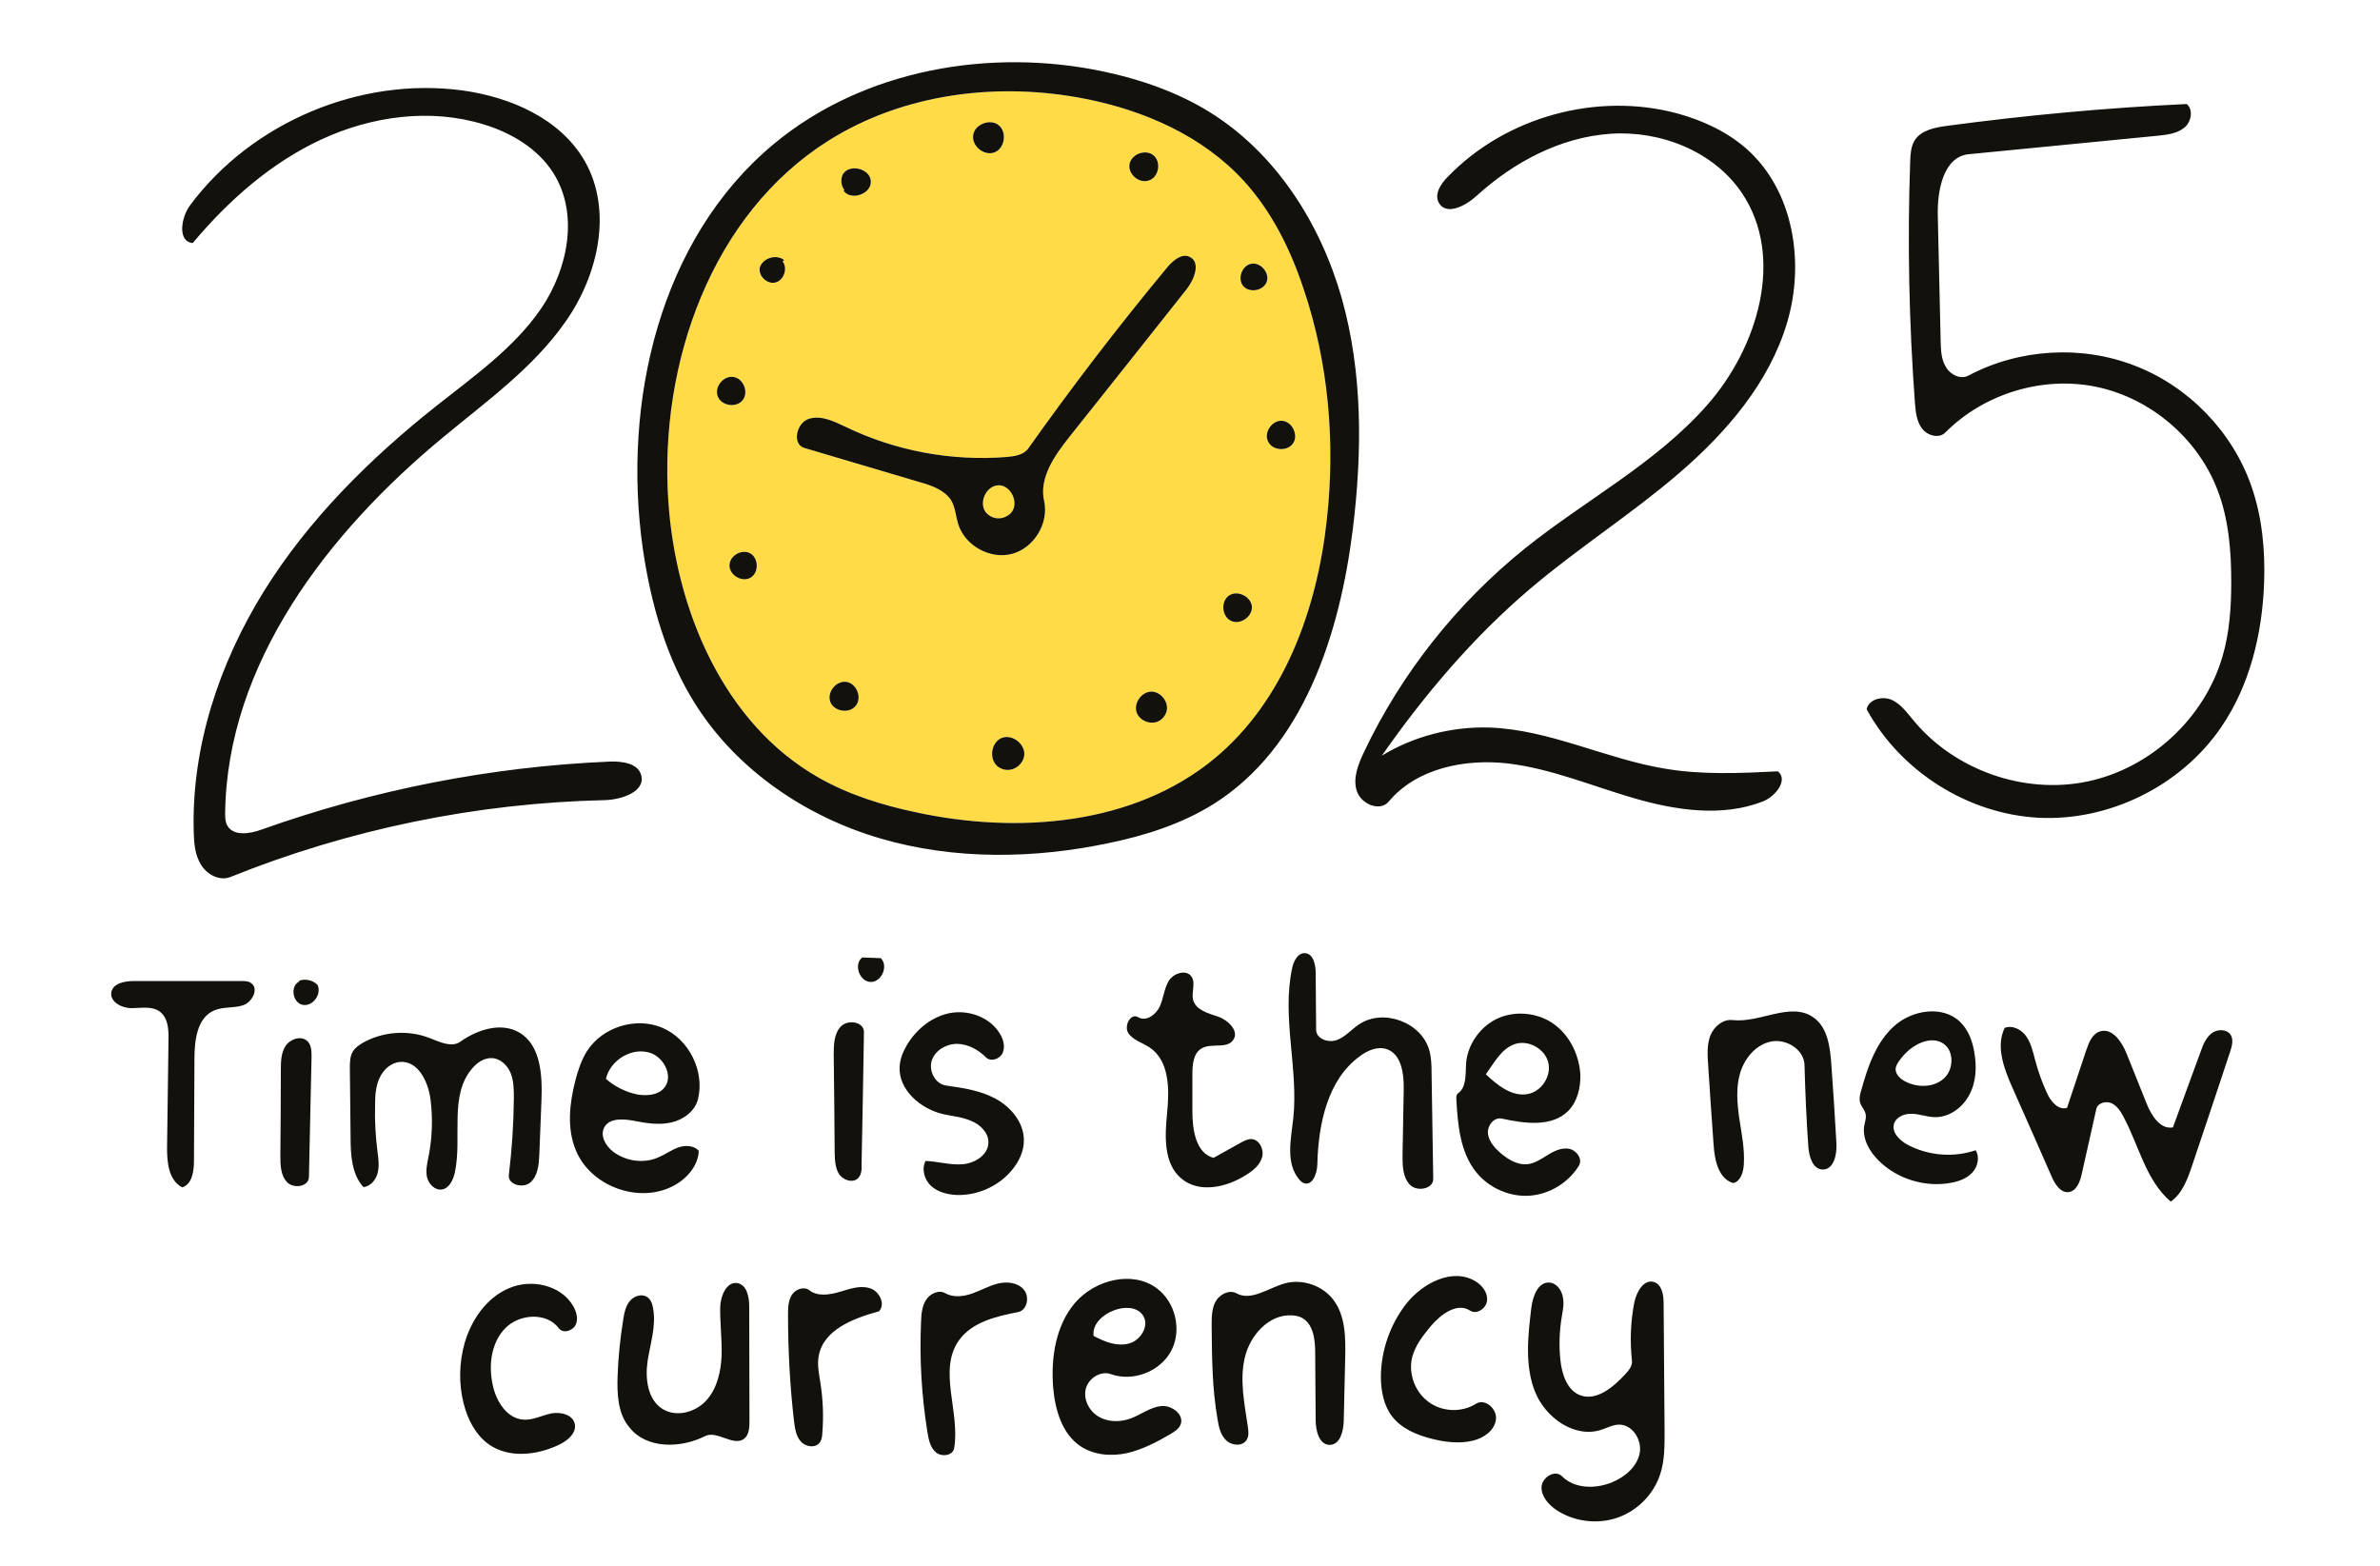
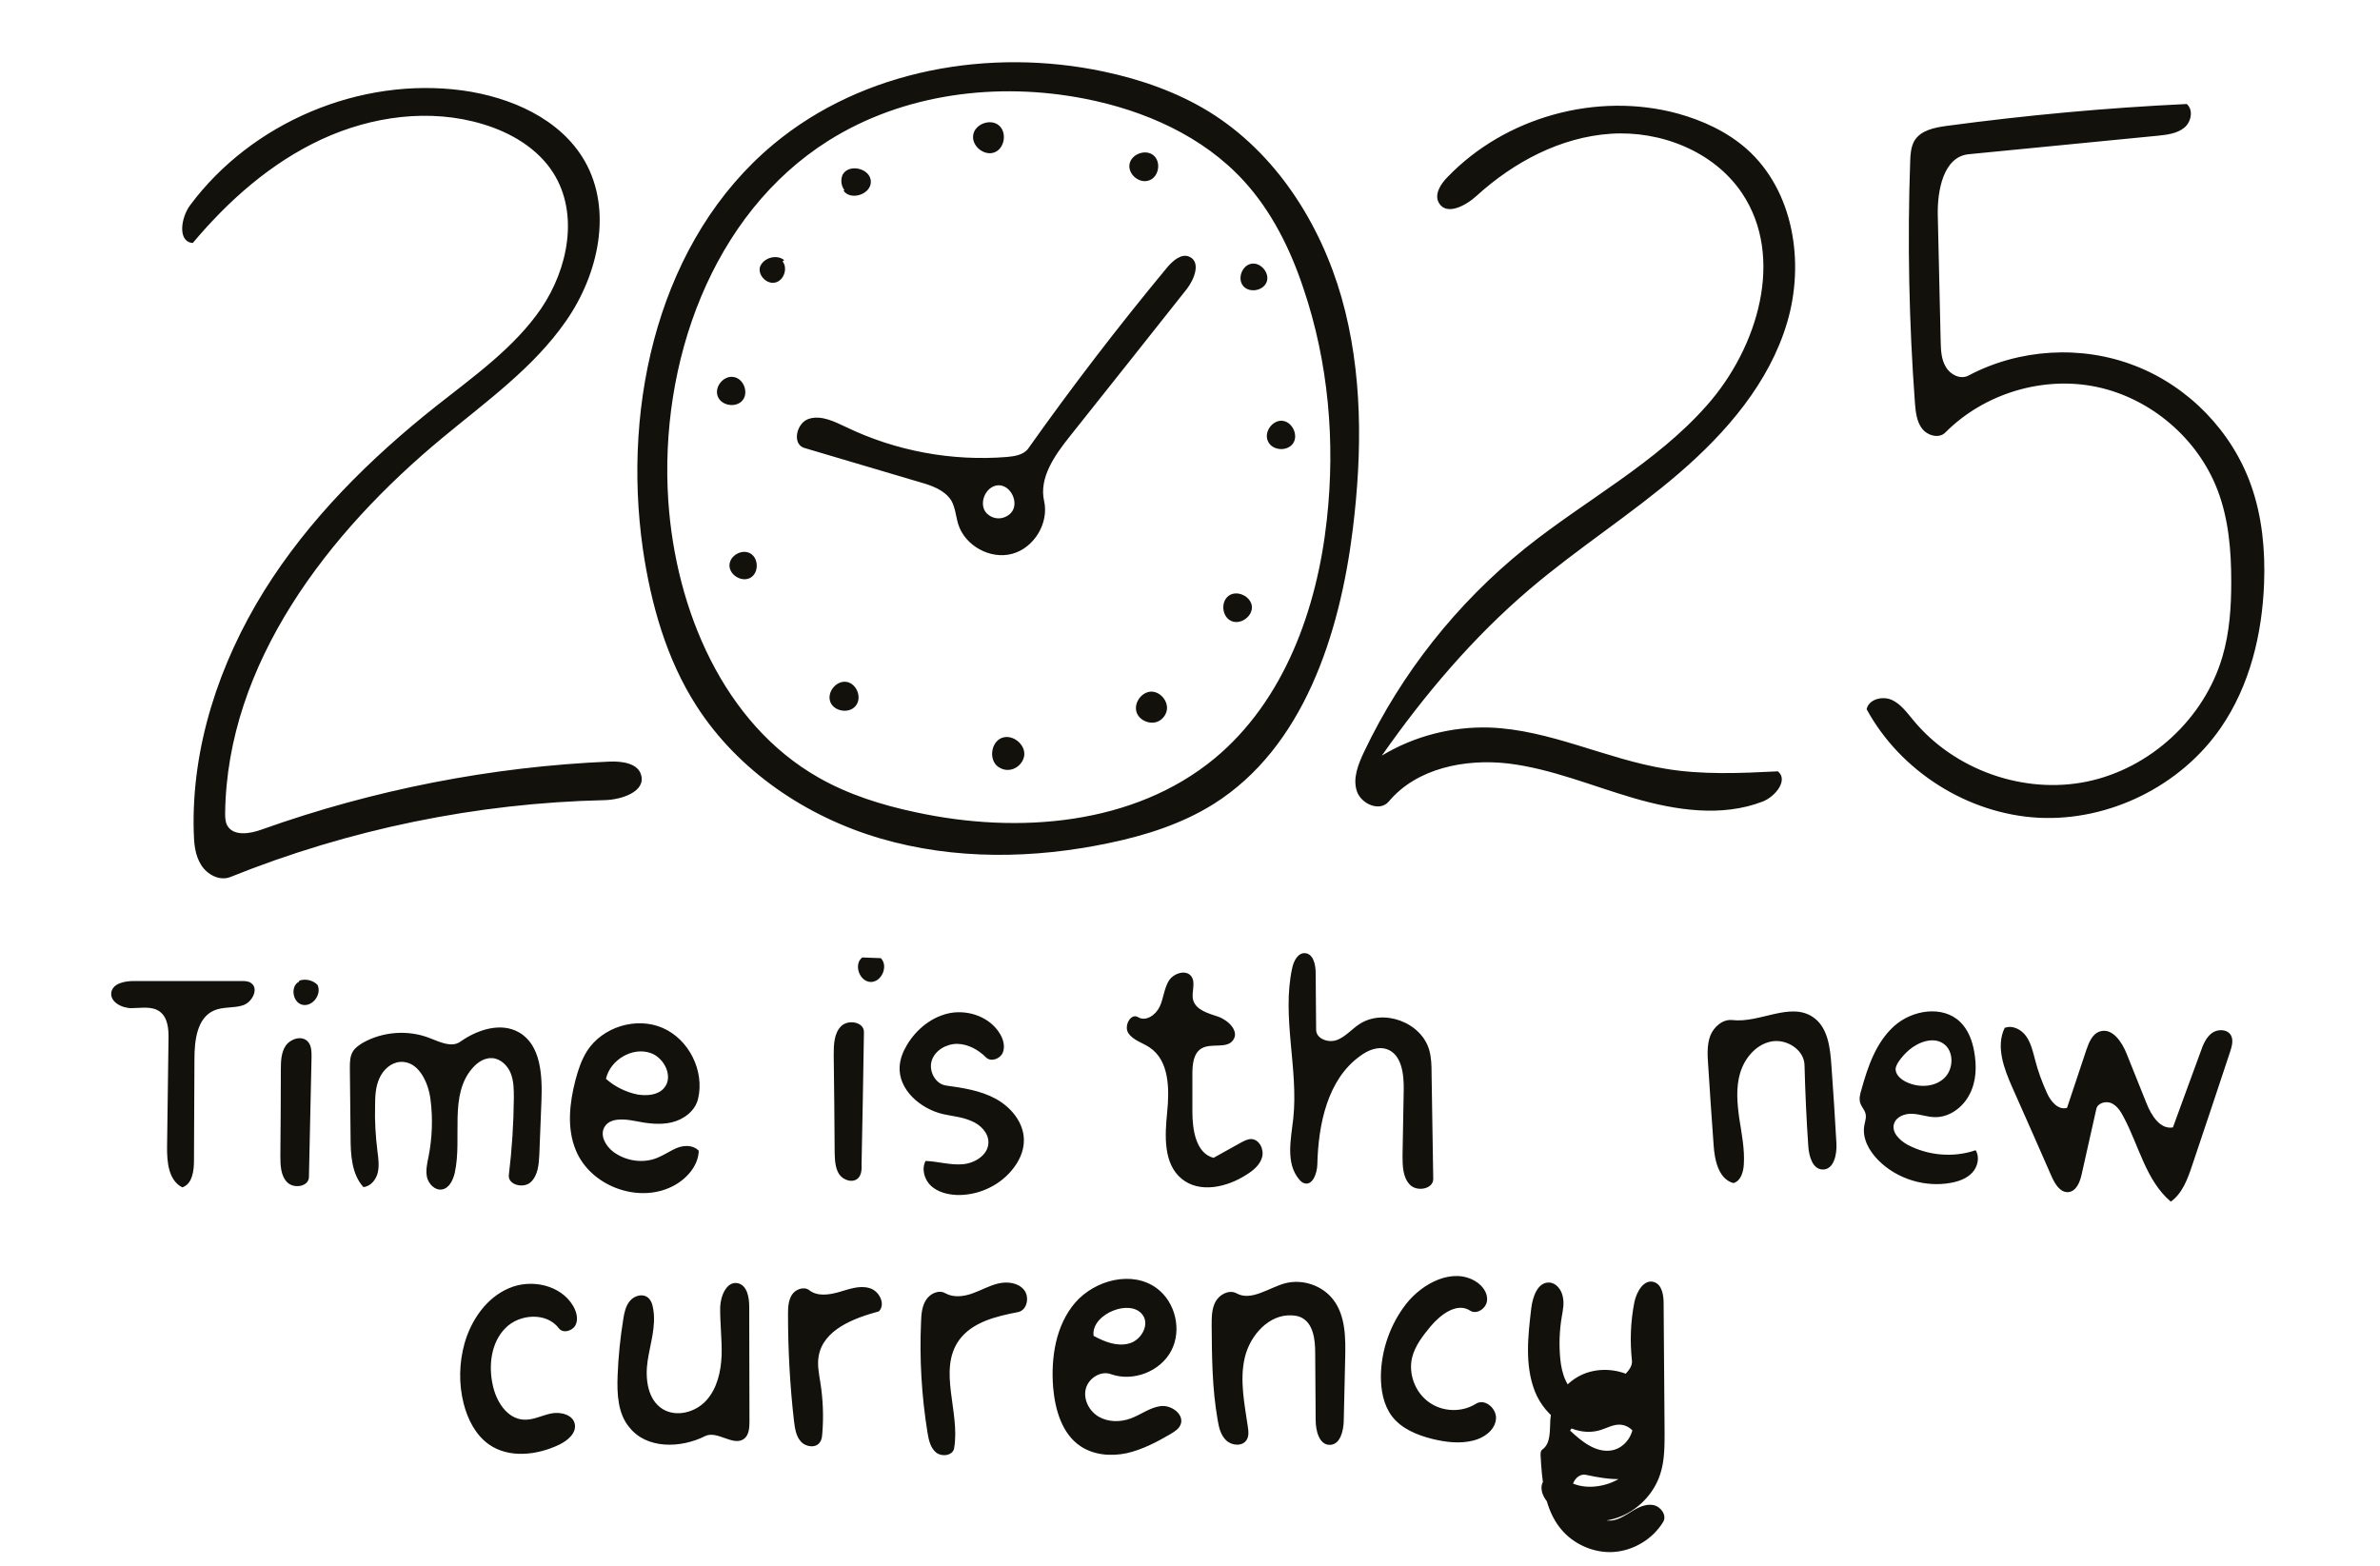
<svg xmlns="http://www.w3.org/2000/svg" xmlns:ns1="http://adobe.com/products/shape" viewBox="0 166 1000 658" enable-background="new 0 166 1000 658">
  <desc>
    <ns1:version>1.0.1</ns1:version>
    <ns1:captureDetail>0.750000</ns1:captureDetail>
    <ns1:source>1</ns1:source>
  </desc>
  <g>
-     <path fill="#FEDB47" d="M419.4 369.9c5.4-.2 9 7.6 5.4 11.6-1.3 1.4-3.3 2.3-5.2 2.3-1.8 0-3.5-.7-4.8-1.9-4-3.7-.9-11.7 4.6-12zM547.7 287.3c10.5 31 13.4 64.4 9.8 97-4.1 37.7-18 76.2-47.2 100.4-33.9 28-82.5 31.9-125.5 22.6-14.2-3-28.3-7.4-40.9-14.6-39.9-22.7-60-70.4-63.1-116.2-3.9-57.9 18.2-120.5 67.3-151.4 31.6-19.9 71.2-24.8 107.8-17.6 25 4.9 49.5 15.7 66.7 34.5 11.7 12.8 19.6 28.7 25.1 45.3zm-4.4 65c2.4-3.5-.4-9.2-4.6-9.5-4.2-.3-7.8 4.9-5.9 8.7 1.8 3.9 8.1 4.3 10.5.8zm-11.1-67.8c1.4-3.6-2.3-8.3-6.3-7.7-4 .6-6.1 6.2-3.6 9.3s8.4 2.2 9.9-1.6zm-14.9 142.4c3.9 1.8 9.1-1.9 8.7-6.2-.5-4.2-6.3-6.9-9.7-4.4-3.5 2.5-2.9 8.8 1 10.6zm-18.7-139.4c3.3-4.2 6-11.4 1.2-13.6-3.4-1.6-7.1 1.7-9.5 4.6-20.4 24.6-39.8 49.9-58.3 76-1.9 2.6-5.6 3.2-8.8 3.5-23.2 1.9-46.9-2.5-67.8-12.6-4.9-2.3-10.4-5.1-15.6-3.4-5.2 1.7-7.1 10.6-1.9 12.2l48.6 14.4c5 1.4 10.4 3.3 13.2 7.7 1.7 3 1.9 6.6 2.9 9.9 2.8 9.1 13.5 15 22.7 12.5s15.5-12.9 13.4-22.2c-2.2-9.7 4.4-19.1 10.6-26.9 16.5-20.7 32.9-41.4 49.3-62.1zm-8.4 177.2c.9-3.9-2.6-8.2-6.6-8.1-4 .2-7.2 4.7-6.1 8.5 1.1 3.8 6.3 5.8 9.7 3.7 1.5-.9 2.6-2.4 3-4.1zm-7.4-222.9c4.1-1.4 5.2-7.7 1.9-10.5-3.3-2.8-9.3-.6-10.1 3.6-.8 4.3 4.1 8.4 8.2 6.9zm-52.5 242c.9-4.9-4.9-9.6-9.5-7.7-4.5 1.9-5.4 9.2-1.4 12.1 1.3.9 2.8 1.4 4.3 1.3 3.1-.1 6-2.6 6.6-5.7zM417.9 230c4.3-1.7 5.3-8.5 1.7-11.4-3.6-2.9-10.1-.4-10.7 4.2-.7 4.6 4.7 8.9 9 7.2zm-63.5 16.1c3.1 4.4 11.7 1.5 11.5-3.9-.2-5.4-9.1-7.6-11.8-2.9-1 2.1-.7 4.8.7 6.6l-.4.2zm5.2 216.4c2.7-3.4.3-9.4-4-10-4.3-.6-8.3 4.4-6.7 8.5 1.6 4 8 5 10.7 1.5zm-30.8-186.7l.7-.5c-3.2-2.6-8.8-1-10.2 2.9-.9 3.5 2.9 7.4 6.5 6.5 3.6-.9 5.3-6 3-8.9zm-13.4 132.9c3.5-2.1 3.4-8.2-.2-10.2s-8.8 1.1-8.7 5.2c.1 4.1 5.4 7.1 8.9 5zm-3.4-74.5c2.7-3.3.4-9.2-3.8-9.8-4.2-.7-8.2 4.2-6.6 8.2 1.5 3.9 7.7 4.9 10.4 1.6z" />
-     <path fill="#13110C" d="M945.9 370.1c4.6 13.1 5.9 27.1 5.4 40.9-.8 21.4-6 43.1-18.2 60.8-16.9 24.5-46.9 39.3-76.6 37.8-29.7-1.6-58-19.5-72.2-45.6.9-4.2 6.5-5.6 10.4-4 3.9 1.7 6.5 5.4 9.2 8.6 17.2 20.9 46.4 31.3 73 25.8s49.3-26.5 56.9-52.5c3-10.2 3.7-20.9 3.7-31.5 0-13.1-1.1-26.4-5.8-38.6-8.3-21.6-28-38.4-50.6-43.2-22.6-4.8-47.4 2.7-63.7 19.1-2.6 2.7-7.5 1.4-9.8-1.6-2.3-3-2.7-7-3-10.7-2.5-33.8-3.2-67.8-2-101.7.1-2.9.3-6 1.8-8.6 2.7-4.4 8.4-5.5 13.5-6.2 33.5-4.5 67.1-7.6 100.9-9.2 2.9 2.5 1.9 7.6-1.1 10-3 2.4-7 2.9-10.8 3.3-26.6 2.6-53.2 5.2-79.7 7.8-10.6 1-13.3 15.2-13 25.9l1.2 52.5c.1 3.8.2 7.8 2.2 11 1.8 3.2 6.1 5.4 9.5 3.6 21.3-11.3 47.5-12.9 70-4.1 22.5 8.7 40.8 27.6 48.8 50.4zM937.3 600.9c1.2 2 .5 4.6-.2 6.8-5.3 16-10.6 31.9-16 47.9-1.9 5.7-4.1 11.8-9 15.3-10.5-8.9-13.4-23.6-19.9-35.7-1.2-2.3-2.7-4.6-5.1-5.7-2.4-1-5.8 0-6.3 2.5-2 9.1-4.1 18.2-6.1 27.2-.7 3.3-2.2 7.3-5.6 7.7-3.4.3-5.6-3.3-7-6.4-5.5-12.5-11-25.1-16.6-37.6-3.5-7.9-7-17.2-3.2-25 3.3-1.3 7.1.7 9.1 3.6s2.8 6.5 3.7 9.9c1.2 4.7 2.9 9.3 4.9 13.7 1.5 3.5 4.7 7.5 8.5 6.4l8.1-24.3c1.1-3.2 2.5-6.8 5.7-7.8 5.2-1.7 9.3 4.4 11.3 9.5 2.8 6.9 5.5 13.8 8.3 20.7 2 5.1 5.8 11.1 11.1 10.1 3.9-10.6 7.7-21.2 11.6-31.7 1-2.9 2.2-5.9 4.6-7.8 2.4-1.9 6.5-1.9 8.1.7zM830.1 649.3c1.8 2.9.9 6.9-1.4 9.4s-5.7 3.7-9 4.3c-10.8 2-22.6-1.6-30.4-9.4-3.9-3.9-6.9-9.2-6-14.6.3-1.7 1-3.5.5-5.2-.4-1.5-1.6-2.7-2.1-4.1-.7-1.9-.2-3.9.4-5.8 2.7-9.8 6.2-20 13.8-26.8 7.6-6.8 20.4-8.8 27.7-1.7 3.4 3.3 5.1 7.9 5.9 12.5 1.1 6.1.9 12.6-2 18-2.8 5.5-8.6 9.7-14.7 9.5-3.2-.1-6.2-1.3-9.3-1.4-3.1-.2-6.8 1.2-7.7 4.2-1.1 3.6 2.4 7 5.7 8.8 8.7 4.6 19.3 5.5 28.6 2.3zm-13.3-30.2c4.2-3.8 4.3-11.7-.4-14.7-4.3-2.8-10.3-.6-14.3 2.8-1.6 1.4-3.1 3-4.3 4.8-.6.9-1.1 1.8-1.3 2.8-.3 2.6 2.1 4.7 4.4 5.8 5.1 2.5 11.8 2.3 15.9-1.5zM771.6 646.3c.3 4.8-1.1 11.3-5.9 11.1-4.1-.2-5.6-5.5-5.9-9.6-.8-11.4-1.3-22.8-1.6-34.2-.1-6.5-7.5-11.2-13.9-10-6.4 1.2-11.2 6.9-13.1 13.1-1.9 6.2-1.3 12.9-.4 19.3 1 6.4 2.3 12.9 1.9 19.3-.2 3.2-1.3 7-4.4 7.8-6.2-1.7-7.9-9.6-8.3-16.1-.8-11.2-1.6-22.4-2.3-33.7-.3-4.1-.5-8.3.9-12.1 1.5-3.8 5.2-7 9.2-6.6 11.6 1.4 24.4-7.8 34-1.2 6.2 4.2 7.2 12.8 7.7 20.3.8 11 1.5 21.8 2.1 32.6zM733.8 228.5c19.8 17.5 24.6 47.7 17.1 73s-25.5 46.2-45.5 63.4c-20 17.2-42.4 31.4-62.5 48.5-23.9 20.3-44.3 44.4-62.3 70.1 13.5-8.2 29.5-12.3 45.3-11.8 25.3.9 48.8 13.2 73.8 17.3 15.4 2.6 31.4 1.9 47.3 1.1 4.5 3.6-1 10.6-6.4 12.7-17.1 6.6-36.4 3.7-54-1.4s-34.7-12.4-52.9-14.6c-18.2-2.1-38.5 2-50.2 16-3.7 4.4-11.6 1.1-13.4-4.4-1.8-5.4.6-11.3 3-16.4 15.7-33.1 39.1-62.6 67.7-85.6 25.3-20.3 54.9-35.7 76.4-60.1 21.5-24.3 32.8-62.3 14.7-89.2-11.8-17.5-34.1-26.3-55.1-24.9-21.1 1.4-40.8 11.9-56.4 26.1-4.6 4.2-12.6 8.4-15.8 3-2.1-3.6.7-8 3.6-10.9 24.3-25.3 62.8-35.9 96.7-26.7 10.5 2.9 20.7 7.6 28.9 14.8zM699.4 767c0 6.2.1 12.5-1.8 18.3-2.7 8.5-9.6 15.5-18 18.4-8.4 2.9-18.2 1.7-25.6-3.2-3.4-2.3-6.5-5.8-6.3-9.8.3-4.1 5.8-7.3 8.6-4.4 5.3 5.3 14.1 5.4 21.1 2.5 5.3-2.2 10.3-6.4 11.5-12 1.2-5.7-3-12.4-8.8-12.2-2.6.1-4.9 1.4-7.4 2.2-11.2 3.6-23.5-5.2-27.8-16.2-4.3-11-2.9-23.3-1.5-35 .6-4.8 2.7-10.9 7.5-10.7 2.9.1 5.1 2.9 5.7 5.8.7 2.8.1 5.8-.4 8.6-1 5.9-1.2 12-.6 17.9.6 6 2.7 12.8 8.2 15 6.9 2.7 14-3.3 19-8.7 1.5-1.6 3.1-3.5 2.9-5.7-.9-8.2-.6-16.5 1-24.6.9-4.4 4-9.9 8.3-8.5 3.3 1.1 4 5.4 4 8.9.1 17.8.3 35.6.4 53.4zM664 617.3c.2 5.6-1.2 11.5-5 15.4-6.9 7-18.4 5.4-28 3.3-3.3-.7-6.2 3-5.8 6.4.4 3.3 2.9 6 5.4 8.2 3.1 2.6 6.9 4.9 11 4.6 3.2-.3 5.9-2.2 8.7-3.9 2.7-1.7 5.9-3.2 9-2.6 3.1.6 5.8 4.3 4.1 7.1-4.4 7.2-12.4 12-20.7 12.6-8.3.6-17-3.2-22.3-9.7-6.9-8.4-7.9-20-8.5-30.9 0-.9 0-1.9.7-2.4 3.7-2.6 3.1-8.1 3.4-12.6.6-7.7 5.6-15 12.5-18.5s15.6-3.1 22.4.7c7.8 4.5 12.5 13.3 13.1 22.3zm-22.1 8.4c5.9-1.1 10.1-7.7 8.6-13.4s-8.4-9.5-14-7.6c-5.7 1.9-8.7 7.9-12.2 12.7 4.9 4.6 10.9 9.5 17.6 8.3zM620.2 755.8c3.9-2.4 9.1 2.4 8.3 6.9-.7 4.5-5.1 7.5-9.5 8.6-5.6 1.4-11.5.7-17.2-.7-6.4-1.6-13-4.3-17-9.6-3.5-4.7-4.6-10.8-4.6-16.7.1-10.9 3.9-21.8 10.6-30.4 6.9-8.8 19.6-15.4 29.2-9.5 2.8 1.7 5.2 4.8 4.8 8.1-.3 3.3-4.4 6-7.1 4.2-5.5-3.6-12.4 1.6-16.6 6.6-3.3 4-6.6 8.2-7.8 13.2-1.6 6.8 1.3 14.5 7 18.6 5.7 4.2 13.9 4.5 19.9.7zM602.2 661.3c.1 4.3-6.8 5.6-9.8 2.5-3-3.1-3.1-7.9-3.1-12.2.2-9.3.3-18.5.5-27.8.1-6.6-.9-14.9-7.2-17-3.8-1.2-7.9.5-11.1 2.9-13.7 9.8-17.6 28.6-18 45.6-.1 3.8-2.1 9.2-5.7 7.8-.8-.3-1.4-.9-1.9-1.5-5.8-6.8-3.5-16.9-2.5-25.7 2.2-20.9-4.9-42.4-.5-63 .6-3 2.4-6.6 5.4-6.4 3.5.2 4.5 4.8 4.5 8.3.1 8 .1 16 .2 23.9 0 3.8 5.1 5.6 8.7 4.3 3.5-1.3 6.1-4.4 9.2-6.5 10.2-7 26.5-1 29.7 11 .8 3 .9 6.2.9 9.4.2 14.8.5 29.6.7 44.4zM563.7 291.1c8.9 31.4 8.7 64.8 4.7 97.3-5.5 44.3-20.8 91.8-58.6 115.5-13.3 8.3-28.4 13.1-43.7 16.3-31.7 6.7-65.1 7.2-96.2-1.9-31.1-9.1-59.7-28.4-77.2-55.6-12.7-19.7-19.2-42.9-22.6-66.1-8.8-61.7 7.1-130.2 54.9-170 37.7-31.4 90.9-40.7 138.9-30.5 15.5 3.3 30.7 8.6 44.2 16.9 27.8 17.2 46.6 46.6 55.6 78.1zm-6.2 93.2c3.6-32.6.7-66-9.8-97-5.5-16.6-13.4-32.5-25.1-45.3-17.2-18.8-41.7-29.6-66.7-34.5-36.6-7.2-76.2-2.3-107.8 17.6-49.1 30.9-71.2 93.5-67.3 151.4 3.1 45.8 23.2 93.5 63.1 116.2 12.6 7.2 26.7 11.6 40.9 14.6 43 9.3 91.6 5.4 125.5-22.6 29.2-24.2 43.1-62.7 47.2-100.4zM560.2 712.1c5.2 6.8 5.2 16.1 5 24.7-.2 8.7-.4 17.4-.6 26.2-.1 4.3-1.5 10-5.8 10.1-4.5.1-6-5.9-6-10.4-.1-9.4-.1-18.8-.2-28.3 0-5.6-.8-12.3-5.8-14.8-1.2-.6-2.5-.8-3.8-.9-9.7-.7-17.8 8.3-20 17.8s-.1 19.3 1.3 29c.3 1.9.5 3.9-.5 5.5-1.7 2.8-6.1 2.5-8.5.3-2.4-2.2-3.2-5.6-3.7-8.8-2.3-13-2.4-26.3-2.5-39.6 0-3.4 0-7.1 1.7-10.1s5.7-5 8.7-3.4c6.2 3.5 13.5-2.3 20.5-4.2 7.3-1.9 15.6.9 20.2 6.9zM538.7 342.8c4.2.3 7 6 4.6 9.5-2.4 3.5-8.7 3.1-10.5-.8-1.9-3.8 1.7-9 5.9-8.7zM525.9 276.8c4-.6 7.7 4.1 6.3 7.7-1.5 3.8-7.4 4.7-9.9 1.6s-.4-8.7 3.6-9.3zM525.7 644.6c3.4.1 5.5 4.3 4.6 7.6-.9 3.3-3.7 5.6-6.6 7.4-8.2 5.3-19.7 7.9-27.2 1.7-7.7-6.3-7.1-18-6.1-27.9 1-9.9.9-21.8-7.4-27.3-3-2-6.9-3-8.9-6s1-8.6 4.1-6.7c3.3 2 7.5-1 9.1-4.5 1.6-3.5 1.8-7.5 3.8-10.8 2-3.2 7.3-4.9 9.5-1.8 1.9 2.7-.1 6.6.7 9.8 1.1 4.3 6.4 5.7 10.6 7.1 4.2 1.5 8.8 6 6.3 9.7-2.6 4-9.2 1.2-13.3 3.6-3.5 2-3.9 6.8-3.9 10.8v15.8c0 7.7 1.5 17.5 8.9 19.4 3.8-2.1 7.7-4.3 11.5-6.4 1.3-.7 2.8-1.5 4.3-1.5zM526 420.7c.4 4.3-4.8 8-8.7 6.2-3.9-1.8-4.5-8.1-1-10.6 3.4-2.5 9.2.2 9.7 4.4zM499.8 273.9c4.8 2.2 2.1 9.4-1.2 13.6-16.4 20.7-32.8 41.4-49.3 62.1-6.2 7.8-12.8 17.2-10.6 26.9 2.1 9.3-4.2 19.7-13.4 22.2s-19.9-3.4-22.7-12.5c-1-3.3-1.2-6.9-2.9-9.9-2.8-4.4-8.2-6.3-13.2-7.7l-48.6-14.4c-5.2-1.6-3.3-10.5 1.9-12.2 5.2-1.7 10.7 1.1 15.6 3.4 20.9 10.1 44.6 14.5 67.8 12.6 3.2-.3 6.9-.9 8.8-3.5 18.5-26.1 37.9-51.4 58.3-76 2.4-2.9 6.1-6.2 9.5-4.6zm-75 107.6c3.6-4 0-11.8-5.4-11.6-5.5.3-8.6 8.3-4.6 12 1.3 1.2 3 1.9 4.8 1.9 1.9 0 3.9-.9 5.2-2.3zM487.8 756.8c4.6-.5 10 3.7 8.2 7.9-.8 1.8-2.5 2.8-4.1 3.8-5.8 3.4-11.9 6.6-18.5 8.1-6.6 1.4-13.9.8-19.5-3-7.7-5.2-10.6-15.3-11.4-24.6-1-12.6 1.1-26.2 9.3-35.7 8.4-9.6 23.9-13.5 34.1-6.1 8 5.8 10.8 17.7 6.2 26.4-4.6 8.7-16 13.1-25.3 9.8-4.3-1.6-9.5 1.7-10.6 6.2-1.1 4.5 1.5 9.4 5.5 11.7s9 2.3 13.4.7c4.3-1.6 8.2-4.7 12.7-5.2zm-13.4-26.3c5-1.3 8.8-7.8 5.7-12-2.6-3.6-8-3.5-12.1-1.9-4.6 1.7-9.2 5.8-8.5 10.7 4.6 2.5 9.9 4.6 14.9 3.2zM483.6 456.6c4-.1 7.5 4.2 6.6 8.1-.4 1.7-1.5 3.2-3 4.1-3.4 2.1-8.6.1-9.7-3.7-1.1-3.8 2.1-8.3 6.1-8.5zM484.7 231.3c3.3 2.8 2.2 9.1-1.9 10.5-4.1 1.5-9-2.6-8.2-6.9.8-4.2 6.8-6.4 10.1-3.6zM430.2 707.9c2.5 3 1.4 8.6-2.4 9.4-9.3 1.8-19.4 4.2-24.9 11.9-8.9 12.6.6 30.1-2 45.3-.5 3.1-5.1 3.8-7.6 1.8-2.4-2-3.1-5.3-3.6-8.4-2.5-15.4-3.4-31.1-2.7-46.6.1-3.2.4-6.5 2.1-9.1 1.7-2.7 5.4-4.4 8.1-2.8 3.4 1.9 7.6 1.4 11.3.1s7.1-3.3 10.9-4.2c3.8-.9 8.3-.4 10.8 2.6zM420.8 476.1c4.6-1.9 10.4 2.8 9.5 7.7-.6 3.1-3.5 5.6-6.6 5.7-1.5.1-3-.4-4.3-1.3-4-2.9-3.1-10.2 1.4-12.1zM430.2 644.9c.1 4.9-2.2 9.5-5.4 13.2-5.6 6.5-14.3 10.3-22.9 10-3.9-.2-7.8-1.2-10.7-3.8-2.8-2.6-4.1-7.1-2.3-10.5 5.2.2 10.3 1.8 15.5 1.4 5.2-.4 10.8-3.9 10.9-9.1.1-4.1-3.4-7.6-7.2-9.1-3.8-1.7-8-2-12-2.9-9.5-2.3-18.7-10.3-18.1-20 .2-3.2 1.4-6.2 3-8.9 4-6.8 10.7-12.2 18.5-13.6 7.8-1.3 16.5 1.9 20.6 8.7 1.5 2.4 2.3 5.5 1.2 8.1-1.2 2.6-5 3.9-7 1.9-3.2-3.2-7.5-5.6-12.1-5.7-4.6 0-9.3 2.7-10.7 7-1.4 4.3 1.4 9.8 5.9 10.5 7.2 1 14.6 2.1 21 5.6s11.7 9.9 11.8 17.2zM419.6 218.6c3.6 2.9 2.6 9.7-1.7 11.4-4.3 1.7-9.7-2.6-9-7.2.6-4.6 7.1-7.1 10.7-4.2zM370.1 568.6c3.3 3.3.3 10.2-4.4 10-4.7-.3-7.1-7.5-3.4-10.3l7.8.3zM365.2 707.2c4.1 1 7.1 6.7 4.1 9.8-10.7 2.9-23.3 7.7-25.3 18.7-.7 3.7.1 7.5.7 11.3 1.1 7 1.4 14.2.8 21.3-.1 1.3-.2 2.6-1 3.7-1.7 2.6-6 2-8-.3-2.1-2.3-2.5-5.6-2.9-8.7-1.7-14.8-2.5-29.8-2.5-44.7 0-2.8.1-5.8 1.6-8.2 1.5-2.4 5.1-3.7 7.3-2 3.4 2.7 8.3 2 12.5.8 4.2-1.2 8.5-2.9 12.7-1.7zM365.9 242.2c.2 5.4-8.4 8.3-11.5 3.9l.4-.2c-1.4-1.8-1.7-4.5-.7-6.6 2.7-4.7 11.6-2.5 11.8 2.9zM353.4 597.2c3-3 9.7-1.8 9.6 2.5-.3 18.5-.6 37.1-1 55.6.1 2 0 4.2-1.4 5.7-2.2 2.2-6.2 1-8-1.6-1.7-2.6-1.8-5.9-1.9-9-.1-13.7-.2-27.5-.4-41.2 0-4.2.1-9 3.1-12zM355.6 452.5c4.3.6 6.7 6.6 4 10-2.7 3.5-9.1 2.5-10.7-1.5-1.6-4.1 2.4-9.1 6.7-8.5zM329.5 275.3l-.7.5c2.3 2.9.6 8-3 8.9-3.6.9-7.4-3-6.5-6.5 1.4-3.9 7-5.5 10.2-2.9zM315.2 398.5c3.6 2 3.7 8.1.2 10.2-3.5 2.1-8.8-.9-8.9-5-.1-4.1 5.1-7.2 8.7-5.2zM314.8 715c0 16.1.1 32.2.1 48.3 0 2.6-.2 5.6-2.2 7.2-4.5 3.5-11.3-3.6-16.4-1.1-10.3 5.2-24.6 5.5-31.8-3.6-4.9-5.7-5.3-14.1-5-21.8.3-8 1.1-15.9 2.4-23.8.4-2.7 1-5.4 2.7-7.5 1.7-2.1 4.9-3.2 7.2-1.8 1.6 1 2.3 2.9 2.6 4.8 1.4 7.4-1.2 14.8-2.3 22.2-1.1 7.4 0 16.3 6.4 20.2 5.8 3.5 13.8 1.3 18.3-3.7s6.1-12 6.4-18.8c.2-6.8-.7-13.5-.6-20.3.1-4.8 2.8-11.2 7.5-10.1 3.8.9 4.7 5.9 4.7 9.8zM308.2 324.4c4.2.6 6.5 6.5 3.8 9.8-2.7 3.3-8.9 2.3-10.4-1.6-1.6-4 2.4-8.9 6.6-8.2zM278.4 597.9c11.1 4.8 17.7 18.1 14.9 29.8-1.2 5.1-6 8.7-11.1 9.9-5.1 1.2-10.4.4-15.5-.6-4.6-.9-10.6-1.4-12.8 2.7-1.9 3.5.6 7.8 3.7 10.2 5.3 4 12.7 5.1 18.8 2.5 2.9-1.2 5.5-3.1 8.4-4.2 3-1.1 6.6-1 8.8 1.3-.2 6.5-5.3 12.1-11.1 15-14.5 7.3-34.5-.2-40.6-15.3-3.8-9.2-2.6-19.8-.1-29.4 1.1-4.2 2.5-8.4 4.8-12.1 6.5-10.2 20.7-14.6 31.8-9.8zm.5 25.4c4.2-4.6.4-12.7-5.4-14.8-7.7-2.8-17.1 2.8-18.9 10.8 3.7 3.3 8.4 5.6 13.3 6.6 3.9.6 8.4.3 11-2.6zM269.4 491.7c1.9 6.9-8.1 10.3-15.3 10.5-53.8 1.2-107.4 12.2-157.3 32.3-4.5 1.8-9.8-1-12.3-5.1-2.6-4.1-3-9.1-3.1-13.9-1-35.6 10.7-70.8 29.5-101.1 18.8-30.2 44.5-55.7 72.4-77.8 15.8-12.5 32.7-24.4 44.1-41 11.3-16.7 15.9-39.8 5.1-56.9-6.5-10.3-17.8-17-29.5-20.5-22.3-6.8-46.9-3.4-68 6.4s-39 25.6-54 43.5c-6.5-.5-5-10.7-1.1-15.9 25.9-34.8 71.4-54 114.4-48.2 20.3 2.8 41.2 11.9 51.4 29.7 11.8 20.7 5.7 47.7-7.9 67.2-13.6 19.6-33.4 33.7-51.7 48.9-48.4 40-90.7 95-91.5 157.8 0 1.7 0 3.5.8 5.1 2.5 4.8 9.6 3.7 14.7 1.8 46.9-16.7 96.4-26.4 146.1-28.5 5.2-.2 11.9.7 13.2 5.7zM240.8 714.7c1.4 2.4 2.3 5.6 1 8.1s-5.3 3.6-7 1.3c-5.1-6.8-16.5-6.1-22.4-.1-6 6-7.2 15.5-5.4 23.8 1.4 6.9 5.9 14.2 12.9 14.7 4 .3 7.8-1.8 11.7-2.6 3.9-.8 9.1.5 9.9 4.4.8 3.9-3.1 7.1-6.7 8.8-9.3 4.4-21 5.7-29.4-.2-5.6-4-8.9-10.5-10.6-17.2-2.1-8.3-1.9-17.1.4-25.3 2.8-9.8 9.2-19.1 18.6-23.1 9.4-4.1 21.8-1.4 27 7.4zM218.1 599.8c9.2 5.3 9.8 18.1 9.4 28.7l-.9 22.8c-.2 4.1-.6 8.7-3.7 11.5-3.1 2.7-9.6 1-9.1-3.1 1.3-10.7 2-21.5 2.1-32.2 0-3.6 0-7.2-1.3-10.5s-4.3-6.2-7.8-6.4c-3.2-.2-6.1 1.7-8.2 4.1-10.1 11.4-4.3 29.2-7.5 44-.7 3.1-2.4 6.7-5.5 7.1-2.9.4-5.5-2.3-6.2-5.2-.6-2.9.1-5.9.7-8.8 1.5-7.8 1.8-15.8.8-23.7-.9-7.5-5.2-16.5-12.8-15.9-3.9.3-7.1 3.3-8.7 6.9-1.6 3.5-1.8 7.5-1.8 11.4-.2 6.4.2 12.9 1 19.3.4 3 .8 6.1.1 9-.7 2.9-3 5.7-6 6-5-5.5-5.4-13.8-5.4-21.2l-.3-28.8c0-2.5 0-5.1 1.4-7.2.9-1.4 2.4-2.4 3.8-3.3 8.5-4.9 19.3-5.7 28.4-2.1 4.2 1.6 9.1 4.1 12.8 1.5 7.2-5.1 17.1-8.3 24.7-3.9zM133.4 579.8c1.9 3.9-2 9.3-6.3 8.4-4.2-.9-5.3-8-1.3-9.8l-.2-.3c2.6-1 5.8-.3 7.8 1.7zM129.3 603.6c1.6 1.7 1.6 4.2 1.6 6.6-.4 16.8-.7 33.6-1.1 50.4-.1 4-6.3 5-9.1 2.2s-2.9-7.2-2.9-11.2c.1-12 .2-24 .2-36.1 0-3.5.1-7.3 2.1-10.2 2.1-2.9 6.7-4.3 9.2-1.7zM105.4 579c3.5 2.2.7 8.1-3.3 9.4-3.9 1.3-8.4.5-12.2 2.2-7.1 3.1-8.2 12.5-8.2 20.3-.1 14.3-.1 28.5-.2 42.8 0 4.3-.7 9.8-4.9 11.2-5.8-2.9-6.5-10.7-6.4-17.2l.6-44.9c.1-4.2-.2-9.1-3.6-11.7-3.3-2.5-7.9-1.5-12-1.5s-9.2-2.7-8.4-6.8c.8-3.7 5.7-4.6 9.5-4.6h45.1c1.4 0 2.9 0 4 .8z" />
+     <path fill="#13110C" d="M945.9 370.1c4.6 13.1 5.9 27.1 5.4 40.9-.8 21.4-6 43.1-18.2 60.8-16.9 24.5-46.9 39.3-76.6 37.8-29.7-1.6-58-19.5-72.2-45.6.9-4.2 6.5-5.6 10.4-4 3.9 1.7 6.5 5.4 9.2 8.6 17.2 20.9 46.4 31.3 73 25.8s49.3-26.5 56.9-52.5c3-10.2 3.7-20.9 3.7-31.5 0-13.1-1.1-26.4-5.8-38.6-8.3-21.6-28-38.4-50.6-43.2-22.6-4.8-47.4 2.7-63.7 19.1-2.6 2.7-7.5 1.4-9.8-1.6-2.3-3-2.7-7-3-10.7-2.5-33.8-3.2-67.8-2-101.7.1-2.9.3-6 1.8-8.6 2.7-4.4 8.4-5.5 13.5-6.2 33.5-4.5 67.1-7.6 100.9-9.2 2.9 2.5 1.9 7.6-1.1 10-3 2.4-7 2.9-10.8 3.3-26.6 2.6-53.2 5.2-79.7 7.8-10.6 1-13.3 15.2-13 25.9l1.2 52.5c.1 3.8.2 7.8 2.2 11 1.8 3.2 6.1 5.4 9.5 3.6 21.3-11.3 47.5-12.9 70-4.1 22.5 8.7 40.8 27.6 48.8 50.4zM937.3 600.9c1.2 2 .5 4.6-.2 6.8-5.3 16-10.6 31.9-16 47.9-1.9 5.7-4.1 11.8-9 15.3-10.5-8.9-13.4-23.6-19.9-35.7-1.2-2.3-2.7-4.6-5.1-5.7-2.4-1-5.8 0-6.3 2.5-2 9.1-4.1 18.2-6.1 27.2-.7 3.3-2.2 7.3-5.6 7.7-3.4.3-5.6-3.3-7-6.4-5.5-12.5-11-25.1-16.6-37.6-3.5-7.9-7-17.2-3.2-25 3.3-1.3 7.1.7 9.1 3.6s2.8 6.5 3.7 9.9c1.2 4.7 2.9 9.3 4.9 13.7 1.5 3.5 4.7 7.5 8.5 6.4l8.1-24.3c1.1-3.2 2.5-6.8 5.7-7.8 5.2-1.7 9.3 4.4 11.3 9.5 2.8 6.9 5.5 13.8 8.3 20.7 2 5.1 5.8 11.1 11.1 10.1 3.9-10.6 7.7-21.2 11.6-31.7 1-2.9 2.2-5.9 4.6-7.8 2.4-1.9 6.5-1.9 8.1.7zM830.1 649.3c1.8 2.9.9 6.9-1.4 9.4s-5.7 3.7-9 4.3c-10.8 2-22.6-1.6-30.4-9.4-3.9-3.9-6.9-9.2-6-14.6.3-1.7 1-3.5.5-5.2-.4-1.5-1.6-2.7-2.1-4.1-.7-1.9-.2-3.9.4-5.8 2.7-9.8 6.2-20 13.8-26.8 7.6-6.8 20.4-8.8 27.7-1.7 3.4 3.3 5.1 7.9 5.9 12.5 1.1 6.1.9 12.6-2 18-2.8 5.5-8.6 9.7-14.7 9.5-3.2-.1-6.2-1.3-9.3-1.4-3.1-.2-6.8 1.2-7.7 4.2-1.1 3.6 2.4 7 5.7 8.8 8.7 4.6 19.3 5.5 28.6 2.3zm-13.3-30.2c4.2-3.8 4.3-11.7-.4-14.7-4.3-2.8-10.3-.6-14.3 2.8-1.6 1.4-3.1 3-4.3 4.8-.6.9-1.1 1.8-1.3 2.8-.3 2.6 2.1 4.7 4.4 5.8 5.1 2.5 11.8 2.3 15.9-1.5zM771.6 646.3c.3 4.8-1.1 11.3-5.9 11.1-4.1-.2-5.6-5.5-5.9-9.6-.8-11.4-1.3-22.8-1.6-34.2-.1-6.5-7.5-11.2-13.9-10-6.4 1.2-11.2 6.9-13.1 13.1-1.9 6.2-1.3 12.9-.4 19.3 1 6.4 2.3 12.9 1.9 19.3-.2 3.2-1.3 7-4.4 7.8-6.2-1.7-7.9-9.6-8.3-16.1-.8-11.2-1.6-22.4-2.3-33.7-.3-4.1-.5-8.3.9-12.1 1.5-3.8 5.2-7 9.2-6.6 11.6 1.4 24.4-7.8 34-1.2 6.2 4.2 7.2 12.8 7.7 20.3.8 11 1.5 21.8 2.1 32.6zM733.8 228.5c19.8 17.5 24.6 47.7 17.1 73s-25.5 46.2-45.5 63.4c-20 17.2-42.4 31.4-62.5 48.5-23.9 20.3-44.3 44.4-62.3 70.1 13.5-8.2 29.5-12.3 45.3-11.8 25.3.9 48.8 13.2 73.8 17.3 15.4 2.6 31.4 1.9 47.3 1.1 4.5 3.6-1 10.6-6.4 12.7-17.1 6.6-36.4 3.7-54-1.4s-34.7-12.4-52.9-14.6c-18.2-2.1-38.5 2-50.2 16-3.7 4.4-11.6 1.1-13.4-4.4-1.8-5.4.6-11.3 3-16.4 15.7-33.1 39.1-62.6 67.7-85.6 25.3-20.3 54.9-35.7 76.4-60.1 21.5-24.3 32.8-62.3 14.7-89.2-11.8-17.5-34.1-26.3-55.1-24.9-21.1 1.4-40.8 11.9-56.4 26.1-4.6 4.2-12.6 8.4-15.8 3-2.1-3.6.7-8 3.6-10.9 24.3-25.3 62.8-35.9 96.7-26.7 10.5 2.9 20.7 7.6 28.9 14.8zM699.4 767c0 6.2.1 12.5-1.8 18.3-2.7 8.5-9.6 15.5-18 18.4-8.4 2.9-18.2 1.7-25.6-3.2-3.4-2.3-6.5-5.8-6.3-9.8.3-4.1 5.8-7.3 8.6-4.4 5.3 5.3 14.1 5.4 21.1 2.5 5.3-2.2 10.3-6.4 11.5-12 1.2-5.7-3-12.4-8.8-12.2-2.6.1-4.9 1.4-7.4 2.2-11.2 3.6-23.5-5.2-27.8-16.2-4.3-11-2.9-23.3-1.5-35 .6-4.8 2.7-10.9 7.5-10.7 2.9.1 5.1 2.9 5.7 5.8.7 2.8.1 5.8-.4 8.6-1 5.9-1.2 12-.6 17.9.6 6 2.7 12.8 8.2 15 6.9 2.7 14-3.3 19-8.7 1.5-1.6 3.1-3.5 2.9-5.7-.9-8.2-.6-16.5 1-24.6.9-4.4 4-9.9 8.3-8.5 3.3 1.1 4 5.4 4 8.9.1 17.8.3 35.6.4 53.4zc.2 5.6-1.2 11.5-5 15.4-6.9 7-18.4 5.4-28 3.3-3.3-.7-6.2 3-5.8 6.4.4 3.3 2.9 6 5.4 8.2 3.1 2.6 6.9 4.9 11 4.6 3.2-.3 5.9-2.2 8.7-3.9 2.7-1.7 5.9-3.2 9-2.6 3.1.6 5.8 4.3 4.1 7.1-4.4 7.2-12.4 12-20.7 12.6-8.3.6-17-3.2-22.3-9.7-6.9-8.4-7.9-20-8.5-30.9 0-.9 0-1.9.7-2.4 3.7-2.6 3.1-8.1 3.4-12.6.6-7.7 5.6-15 12.5-18.5s15.6-3.1 22.4.7c7.8 4.5 12.5 13.3 13.1 22.3zm-22.1 8.4c5.9-1.1 10.1-7.7 8.6-13.4s-8.4-9.5-14-7.6c-5.7 1.9-8.7 7.9-12.2 12.7 4.9 4.6 10.9 9.5 17.6 8.3zM620.2 755.8c3.9-2.4 9.1 2.4 8.3 6.9-.7 4.5-5.1 7.5-9.5 8.6-5.6 1.4-11.5.7-17.2-.7-6.4-1.6-13-4.3-17-9.6-3.5-4.7-4.6-10.8-4.6-16.7.1-10.9 3.9-21.8 10.6-30.4 6.9-8.8 19.6-15.4 29.2-9.5 2.8 1.7 5.2 4.8 4.8 8.1-.3 3.3-4.4 6-7.1 4.2-5.5-3.6-12.4 1.6-16.6 6.6-3.3 4-6.6 8.2-7.8 13.2-1.6 6.8 1.3 14.5 7 18.6 5.7 4.2 13.9 4.5 19.9.7zM602.2 661.3c.1 4.3-6.8 5.6-9.8 2.5-3-3.1-3.1-7.9-3.1-12.2.2-9.3.3-18.5.5-27.8.1-6.6-.9-14.9-7.2-17-3.8-1.2-7.9.5-11.1 2.9-13.7 9.8-17.6 28.6-18 45.6-.1 3.8-2.1 9.2-5.7 7.8-.8-.3-1.4-.9-1.9-1.5-5.8-6.8-3.5-16.9-2.5-25.7 2.2-20.9-4.9-42.4-.5-63 .6-3 2.4-6.6 5.4-6.4 3.5.2 4.5 4.8 4.5 8.3.1 8 .1 16 .2 23.9 0 3.8 5.1 5.6 8.7 4.3 3.5-1.3 6.1-4.4 9.2-6.5 10.2-7 26.5-1 29.7 11 .8 3 .9 6.2.9 9.4.2 14.8.5 29.6.7 44.4zM563.7 291.1c8.9 31.4 8.7 64.8 4.7 97.3-5.5 44.3-20.8 91.8-58.6 115.5-13.3 8.3-28.4 13.1-43.7 16.3-31.7 6.7-65.1 7.2-96.2-1.9-31.1-9.1-59.7-28.4-77.2-55.6-12.7-19.7-19.2-42.9-22.6-66.1-8.8-61.7 7.1-130.2 54.9-170 37.7-31.4 90.9-40.7 138.9-30.5 15.5 3.3 30.7 8.6 44.2 16.9 27.8 17.2 46.6 46.6 55.6 78.1zm-6.2 93.2c3.6-32.6.7-66-9.8-97-5.5-16.6-13.4-32.5-25.1-45.3-17.2-18.8-41.7-29.6-66.7-34.5-36.6-7.2-76.2-2.3-107.8 17.6-49.1 30.9-71.2 93.5-67.3 151.4 3.1 45.8 23.2 93.5 63.1 116.2 12.6 7.2 26.7 11.6 40.9 14.6 43 9.3 91.6 5.4 125.5-22.6 29.2-24.2 43.1-62.7 47.2-100.4zM560.2 712.1c5.2 6.8 5.2 16.1 5 24.7-.2 8.7-.4 17.4-.6 26.2-.1 4.3-1.5 10-5.8 10.1-4.5.1-6-5.9-6-10.4-.1-9.4-.1-18.8-.2-28.3 0-5.6-.8-12.3-5.8-14.8-1.2-.6-2.5-.8-3.8-.9-9.7-.7-17.8 8.3-20 17.8s-.1 19.3 1.3 29c.3 1.9.5 3.9-.5 5.5-1.7 2.8-6.1 2.5-8.5.3-2.4-2.2-3.2-5.6-3.7-8.8-2.3-13-2.4-26.3-2.5-39.6 0-3.4 0-7.1 1.7-10.1s5.7-5 8.7-3.4c6.2 3.5 13.5-2.3 20.5-4.2 7.3-1.9 15.6.9 20.2 6.9zM538.7 342.8c4.2.3 7 6 4.6 9.5-2.4 3.5-8.7 3.1-10.5-.8-1.9-3.8 1.7-9 5.9-8.7zM525.9 276.8c4-.6 7.7 4.1 6.3 7.7-1.5 3.8-7.4 4.7-9.9 1.6s-.4-8.7 3.6-9.3zM525.7 644.6c3.4.1 5.5 4.3 4.6 7.6-.9 3.3-3.7 5.6-6.6 7.4-8.2 5.3-19.7 7.9-27.2 1.7-7.7-6.3-7.1-18-6.1-27.9 1-9.9.9-21.8-7.4-27.3-3-2-6.9-3-8.9-6s1-8.6 4.1-6.7c3.3 2 7.5-1 9.1-4.5 1.6-3.5 1.8-7.5 3.8-10.8 2-3.2 7.3-4.9 9.5-1.8 1.9 2.7-.1 6.6.7 9.8 1.1 4.3 6.4 5.7 10.6 7.1 4.2 1.5 8.8 6 6.3 9.7-2.6 4-9.2 1.2-13.3 3.6-3.5 2-3.9 6.8-3.9 10.8v15.8c0 7.7 1.5 17.5 8.9 19.4 3.8-2.1 7.7-4.3 11.5-6.4 1.3-.7 2.8-1.5 4.3-1.5zM526 420.7c.4 4.3-4.8 8-8.7 6.2-3.9-1.8-4.5-8.1-1-10.6 3.4-2.5 9.2.2 9.7 4.4zM499.8 273.9c4.8 2.2 2.1 9.4-1.2 13.6-16.4 20.7-32.8 41.4-49.3 62.1-6.2 7.8-12.8 17.2-10.6 26.9 2.1 9.3-4.2 19.7-13.4 22.2s-19.9-3.4-22.7-12.5c-1-3.3-1.2-6.9-2.9-9.9-2.8-4.4-8.2-6.3-13.2-7.7l-48.6-14.4c-5.2-1.6-3.3-10.5 1.9-12.2 5.2-1.7 10.7 1.1 15.6 3.4 20.9 10.1 44.6 14.5 67.8 12.6 3.2-.3 6.9-.9 8.8-3.5 18.5-26.1 37.9-51.4 58.3-76 2.4-2.9 6.1-6.2 9.5-4.6zm-75 107.6c3.6-4 0-11.8-5.4-11.6-5.5.3-8.6 8.3-4.6 12 1.3 1.2 3 1.9 4.8 1.9 1.9 0 3.9-.9 5.2-2.3zM487.8 756.8c4.6-.5 10 3.7 8.2 7.9-.8 1.8-2.5 2.8-4.1 3.8-5.8 3.4-11.9 6.6-18.5 8.1-6.6 1.4-13.9.8-19.5-3-7.7-5.2-10.6-15.3-11.4-24.6-1-12.6 1.1-26.2 9.3-35.7 8.4-9.6 23.9-13.5 34.1-6.1 8 5.8 10.8 17.7 6.2 26.4-4.6 8.7-16 13.1-25.3 9.8-4.3-1.6-9.5 1.7-10.6 6.2-1.1 4.5 1.5 9.4 5.5 11.7s9 2.3 13.4.7c4.3-1.6 8.2-4.7 12.7-5.2zm-13.4-26.3c5-1.3 8.8-7.8 5.7-12-2.6-3.6-8-3.5-12.1-1.9-4.6 1.7-9.2 5.8-8.5 10.7 4.6 2.5 9.9 4.6 14.9 3.2zM483.6 456.6c4-.1 7.5 4.2 6.6 8.1-.4 1.7-1.5 3.2-3 4.1-3.4 2.1-8.6.1-9.7-3.7-1.1-3.8 2.1-8.3 6.1-8.5zM484.7 231.3c3.3 2.8 2.2 9.1-1.9 10.5-4.1 1.5-9-2.6-8.2-6.9.8-4.2 6.8-6.4 10.1-3.6zM430.2 707.9c2.5 3 1.4 8.6-2.4 9.4-9.3 1.8-19.4 4.2-24.9 11.9-8.9 12.6.6 30.1-2 45.3-.5 3.1-5.1 3.8-7.6 1.8-2.4-2-3.1-5.3-3.6-8.4-2.5-15.4-3.4-31.1-2.7-46.6.1-3.2.4-6.5 2.1-9.1 1.7-2.7 5.4-4.4 8.1-2.8 3.4 1.9 7.6 1.4 11.3.1s7.1-3.3 10.9-4.2c3.8-.9 8.3-.4 10.8 2.6zM420.8 476.1c4.6-1.9 10.4 2.8 9.5 7.7-.6 3.1-3.5 5.6-6.6 5.7-1.5.1-3-.4-4.3-1.3-4-2.9-3.1-10.2 1.4-12.1zM430.2 644.9c.1 4.9-2.2 9.5-5.4 13.2-5.6 6.5-14.3 10.3-22.9 10-3.9-.2-7.8-1.2-10.7-3.8-2.8-2.6-4.1-7.1-2.3-10.5 5.2.2 10.3 1.8 15.5 1.4 5.2-.4 10.8-3.9 10.9-9.1.1-4.1-3.4-7.6-7.2-9.1-3.8-1.7-8-2-12-2.9-9.5-2.3-18.7-10.3-18.1-20 .2-3.2 1.4-6.2 3-8.9 4-6.8 10.7-12.2 18.5-13.6 7.8-1.3 16.5 1.9 20.6 8.7 1.5 2.4 2.3 5.5 1.2 8.1-1.2 2.6-5 3.9-7 1.9-3.2-3.2-7.5-5.6-12.1-5.7-4.6 0-9.3 2.7-10.7 7-1.4 4.3 1.4 9.8 5.9 10.5 7.2 1 14.6 2.1 21 5.6s11.7 9.9 11.8 17.2zM419.6 218.6c3.6 2.9 2.6 9.7-1.7 11.4-4.3 1.7-9.7-2.6-9-7.2.6-4.6 7.1-7.1 10.7-4.2zM370.1 568.6c3.3 3.3.3 10.2-4.4 10-4.7-.3-7.1-7.5-3.4-10.3l7.8.3zM365.2 707.2c4.1 1 7.1 6.7 4.1 9.8-10.7 2.9-23.3 7.7-25.3 18.7-.7 3.7.1 7.5.7 11.3 1.1 7 1.4 14.2.8 21.3-.1 1.3-.2 2.6-1 3.7-1.7 2.6-6 2-8-.3-2.1-2.3-2.5-5.6-2.9-8.7-1.7-14.8-2.5-29.8-2.5-44.7 0-2.8.1-5.8 1.6-8.2 1.5-2.4 5.1-3.7 7.3-2 3.4 2.7 8.3 2 12.5.8 4.2-1.2 8.5-2.9 12.7-1.7zM365.9 242.2c.2 5.4-8.4 8.3-11.5 3.9l.4-.2c-1.4-1.8-1.7-4.5-.7-6.6 2.7-4.7 11.6-2.5 11.8 2.9zM353.4 597.2c3-3 9.7-1.8 9.6 2.5-.3 18.5-.6 37.1-1 55.6.1 2 0 4.2-1.4 5.7-2.2 2.2-6.2 1-8-1.6-1.7-2.6-1.8-5.9-1.9-9-.1-13.7-.2-27.5-.4-41.2 0-4.2.1-9 3.1-12zM355.6 452.5c4.3.6 6.7 6.6 4 10-2.7 3.5-9.1 2.5-10.7-1.5-1.6-4.1 2.4-9.1 6.7-8.5zM329.5 275.3l-.7.5c2.3 2.9.6 8-3 8.9-3.6.9-7.4-3-6.5-6.5 1.4-3.9 7-5.5 10.2-2.9zM315.2 398.5c3.6 2 3.7 8.1.2 10.2-3.5 2.1-8.8-.9-8.9-5-.1-4.1 5.1-7.2 8.7-5.2zM314.8 715c0 16.1.1 32.2.1 48.3 0 2.6-.2 5.6-2.2 7.2-4.5 3.5-11.3-3.6-16.4-1.1-10.3 5.2-24.6 5.5-31.8-3.6-4.9-5.7-5.3-14.1-5-21.8.3-8 1.1-15.9 2.4-23.8.4-2.7 1-5.4 2.7-7.5 1.7-2.1 4.9-3.2 7.2-1.8 1.6 1 2.3 2.9 2.6 4.8 1.4 7.4-1.2 14.8-2.3 22.2-1.1 7.4 0 16.3 6.4 20.2 5.8 3.5 13.8 1.3 18.3-3.7s6.1-12 6.4-18.8c.2-6.8-.7-13.5-.6-20.3.1-4.8 2.8-11.2 7.5-10.1 3.8.9 4.7 5.9 4.7 9.8zM308.2 324.4c4.2.6 6.5 6.5 3.8 9.8-2.7 3.3-8.9 2.3-10.4-1.6-1.6-4 2.4-8.9 6.6-8.2zM278.4 597.9c11.1 4.8 17.7 18.1 14.9 29.8-1.2 5.1-6 8.7-11.1 9.9-5.1 1.2-10.4.4-15.5-.6-4.6-.9-10.6-1.4-12.8 2.7-1.9 3.5.6 7.8 3.7 10.2 5.3 4 12.7 5.1 18.8 2.5 2.9-1.2 5.5-3.1 8.4-4.2 3-1.1 6.6-1 8.8 1.3-.2 6.5-5.3 12.1-11.1 15-14.5 7.3-34.5-.2-40.6-15.3-3.8-9.2-2.6-19.8-.1-29.4 1.1-4.2 2.5-8.4 4.8-12.1 6.5-10.2 20.7-14.6 31.8-9.8zm.5 25.4c4.2-4.6.4-12.7-5.4-14.8-7.7-2.8-17.1 2.8-18.9 10.8 3.7 3.3 8.4 5.6 13.3 6.6 3.9.6 8.4.3 11-2.6zM269.4 491.7c1.9 6.9-8.1 10.3-15.3 10.5-53.8 1.2-107.4 12.2-157.3 32.3-4.5 1.8-9.8-1-12.3-5.1-2.6-4.1-3-9.1-3.1-13.9-1-35.6 10.7-70.8 29.5-101.1 18.8-30.2 44.5-55.7 72.4-77.8 15.8-12.5 32.7-24.4 44.1-41 11.3-16.7 15.9-39.8 5.1-56.9-6.5-10.3-17.8-17-29.5-20.5-22.3-6.8-46.9-3.4-68 6.4s-39 25.6-54 43.5c-6.5-.5-5-10.7-1.1-15.9 25.9-34.8 71.4-54 114.4-48.2 20.3 2.8 41.2 11.9 51.4 29.7 11.8 20.7 5.7 47.7-7.9 67.2-13.6 19.6-33.4 33.7-51.7 48.9-48.4 40-90.7 95-91.5 157.8 0 1.7 0 3.5.8 5.1 2.5 4.8 9.6 3.7 14.7 1.8 46.9-16.7 96.4-26.4 146.1-28.5 5.2-.2 11.9.7 13.2 5.7zM240.8 714.7c1.4 2.4 2.3 5.6 1 8.1s-5.3 3.6-7 1.3c-5.1-6.8-16.5-6.1-22.4-.1-6 6-7.2 15.5-5.4 23.8 1.4 6.9 5.9 14.2 12.9 14.7 4 .3 7.8-1.8 11.7-2.6 3.9-.8 9.1.5 9.9 4.4.8 3.9-3.1 7.1-6.7 8.8-9.3 4.4-21 5.7-29.4-.2-5.6-4-8.9-10.5-10.6-17.2-2.1-8.3-1.9-17.1.4-25.3 2.8-9.8 9.2-19.1 18.6-23.1 9.4-4.1 21.8-1.4 27 7.4zM218.1 599.8c9.2 5.3 9.8 18.1 9.4 28.7l-.9 22.8c-.2 4.1-.6 8.7-3.7 11.5-3.1 2.7-9.6 1-9.1-3.1 1.3-10.7 2-21.5 2.1-32.2 0-3.6 0-7.2-1.3-10.5s-4.3-6.2-7.8-6.4c-3.2-.2-6.1 1.7-8.2 4.1-10.1 11.4-4.3 29.2-7.5 44-.7 3.1-2.4 6.7-5.5 7.1-2.9.4-5.5-2.3-6.2-5.2-.6-2.9.1-5.9.7-8.8 1.5-7.8 1.8-15.8.8-23.7-.9-7.5-5.2-16.5-12.8-15.9-3.9.3-7.1 3.3-8.7 6.9-1.6 3.5-1.8 7.5-1.8 11.4-.2 6.4.2 12.9 1 19.3.4 3 .8 6.1.1 9-.7 2.9-3 5.7-6 6-5-5.5-5.4-13.8-5.4-21.2l-.3-28.8c0-2.5 0-5.1 1.4-7.2.9-1.4 2.4-2.4 3.8-3.3 8.5-4.9 19.3-5.7 28.4-2.1 4.2 1.6 9.1 4.1 12.8 1.5 7.2-5.1 17.1-8.3 24.7-3.9zM133.4 579.8c1.9 3.9-2 9.3-6.3 8.4-4.2-.9-5.3-8-1.3-9.8l-.2-.3c2.6-1 5.8-.3 7.8 1.7zM129.3 603.6c1.6 1.7 1.6 4.2 1.6 6.6-.4 16.8-.7 33.6-1.1 50.4-.1 4-6.3 5-9.1 2.2s-2.9-7.2-2.9-11.2c.1-12 .2-24 .2-36.1 0-3.5.1-7.3 2.1-10.2 2.1-2.9 6.7-4.3 9.2-1.7zM105.4 579c3.5 2.2.7 8.1-3.3 9.4-3.9 1.3-8.4.5-12.2 2.2-7.1 3.1-8.2 12.5-8.2 20.3-.1 14.3-.1 28.5-.2 42.8 0 4.3-.7 9.8-4.9 11.2-5.8-2.9-6.5-10.7-6.4-17.2l.6-44.9c.1-4.2-.2-9.1-3.6-11.7-3.3-2.5-7.9-1.5-12-1.5s-9.2-2.7-8.4-6.8c.8-3.7 5.7-4.6 9.5-4.6h45.1c1.4 0 2.9 0 4 .8z" />
  </g>
</svg>